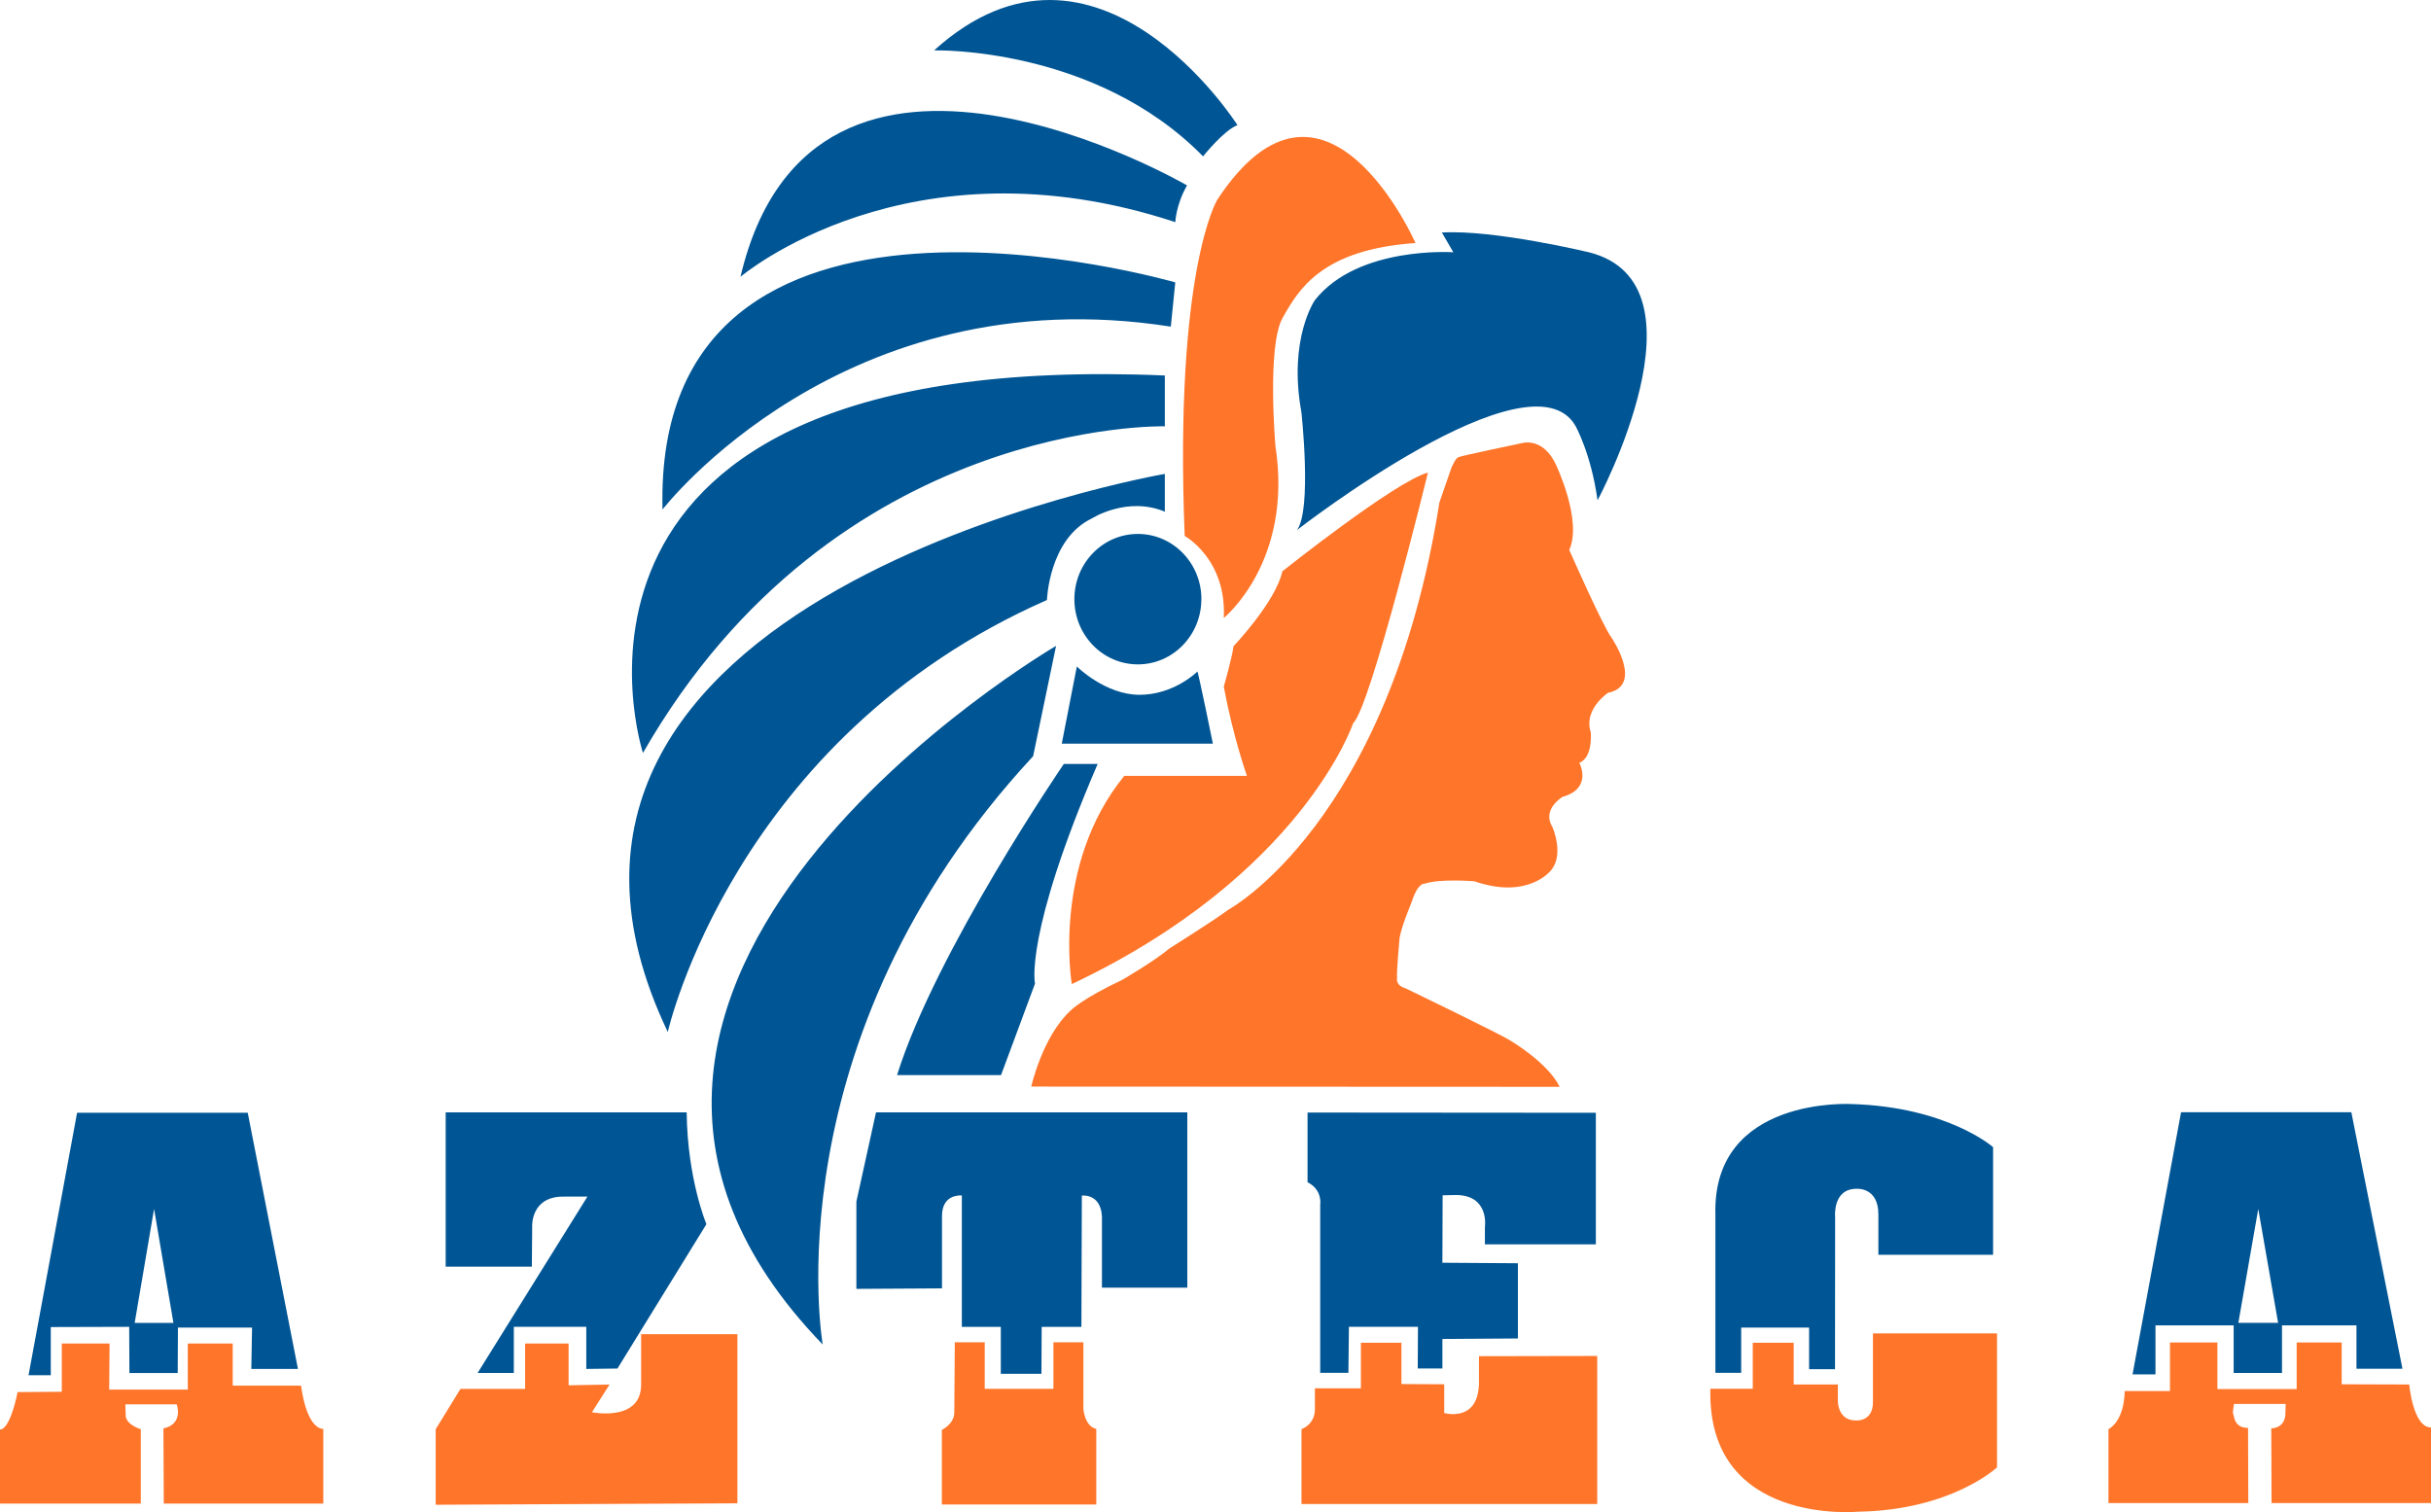
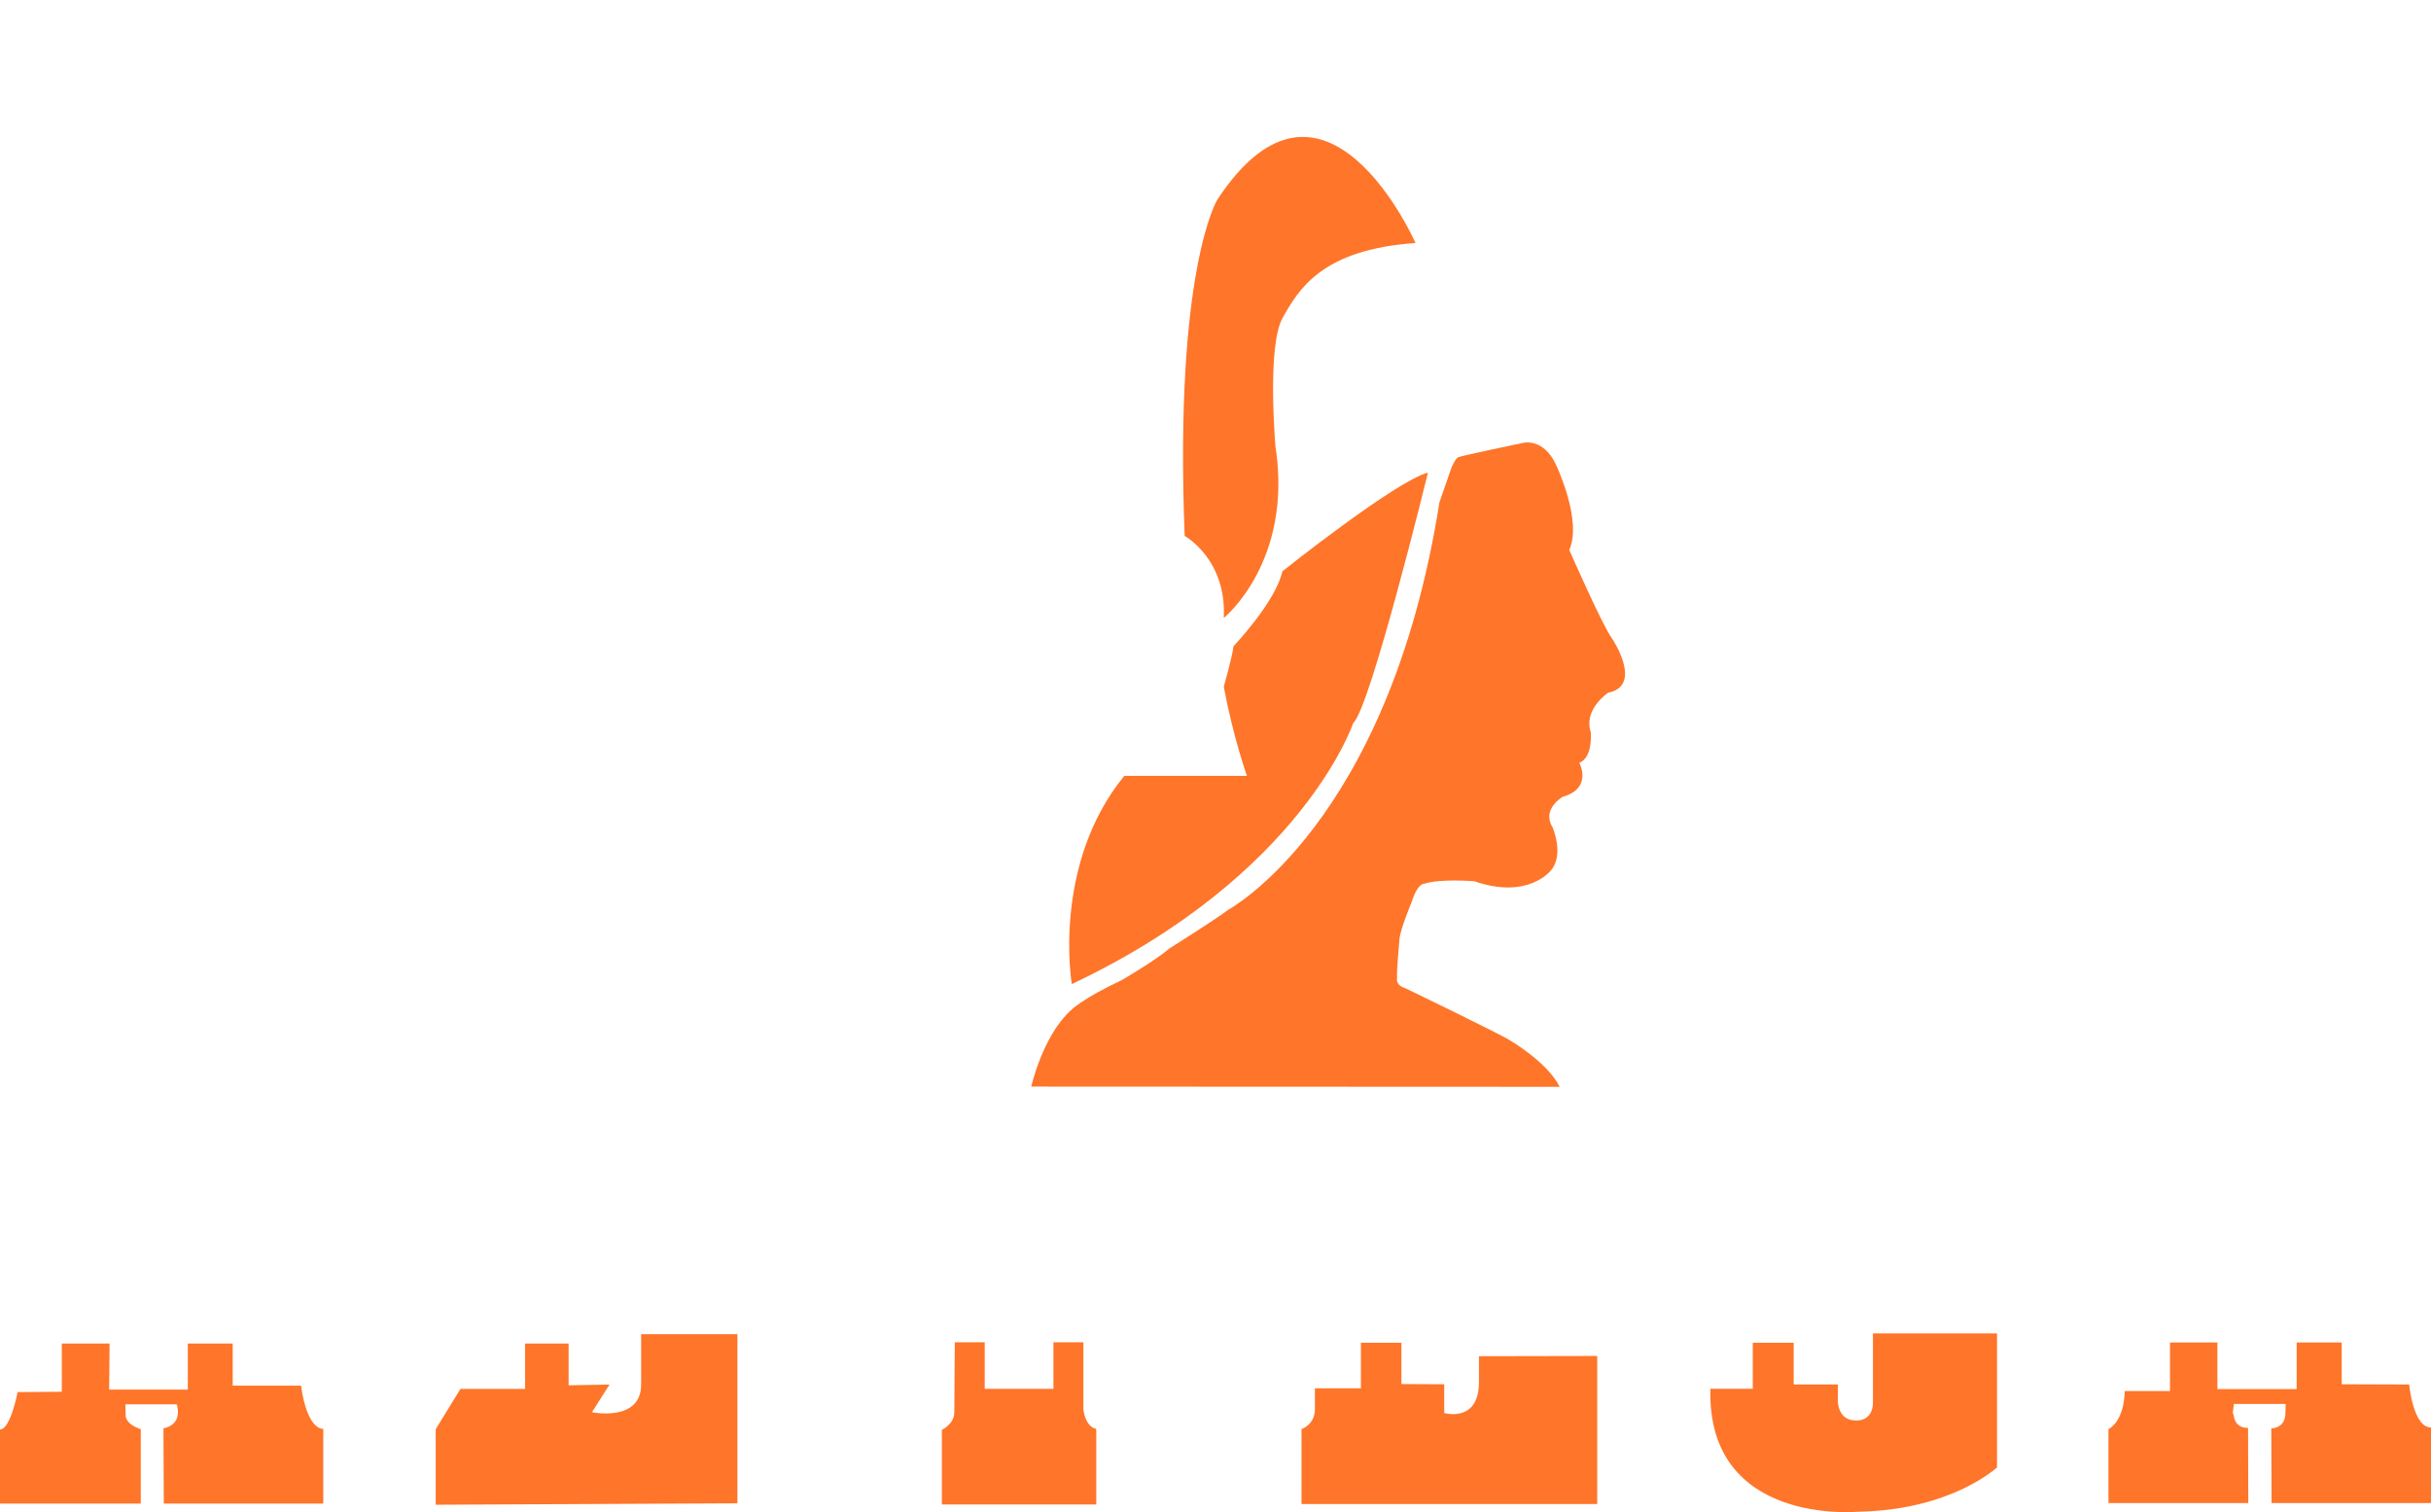
<svg xmlns="http://www.w3.org/2000/svg" viewBox="0 0 426 265">
-   <path fill="#005594" d="m23.6 231.83 3.4-19.97 3.39 19.97H23.6Zm368.64 0 3.49-19.97 3.48 19.96h-6.97Zm28.76 8.05-8.96-44.96H382.2l-8.5 45.93h4.02v-8.58h13.7v8.33h8.47v-8.33h13.05v7.6H421Zm-120.4.7h4.52v-7.93h11.9v7.3h4.54l.02-26.61s-.52-5.04 3.78-5.01c0 0 3.8-.32 3.8 4.48v7.08l20.1.01v-18.87s-7.98-7.04-24.76-7.55c0 0-24.49-1.46-23.9 19.4v27.7ZM227.28 92.89s40.85-31.8 48.77-18.31c0 0 2.76 4.83 3.9 13.1 0 0 20.36-37.98-1.51-43.47 0 0-16.7-4.01-25.77-3.46l2.01 3.46s-16.71-1.17-24.25 8.37c0 0-4.73 6.74-2.37 19.7 0 0 1.86 17.05-.78 20.61Zm9.01 147.69h-4.94v-29.46s.46-2.59-2.22-3.94v-12.21l50.52.04v23.06h-19.44v-3.05s.84-5.51-4.98-5.6l-2.43.05-.04 11.82 13.23.09v13.18l-13.23.09v5.17h-4.32l.04-7.3h-12.1l-.09 8.06Zm-82.78-45.64h54.55v30.72H193.1V213.7s.34-4.32-3.52-4.19l-.08 23.02h-6.96l-.04 8.22h-7.12v-8.22h-6.83V209.5s-3.48-.38-3.48 3.6v12.68l-15 .09v-15.3l3.44-15.64ZM83.7 240.6h6.34v-8.08h12.7v7.38l5.46-.07 15.59-25.3s-3.33-7.89-3.46-19.59H78.1v27.03h15.1l.06-7.12s-.25-5.28 5.65-5.15h4.03L83.7 240.6Zm80-231.77s28.14-.76 47.12 18.57c0 0 3.65-4.58 6.03-5.47 0 0-24.68-38.88-53.16-13.1Zm-33.94 39.68s29.39-25.01 76.2-9.58c0 0 .09-3 2.05-6.44 0 0-65.52-38.15-78.25 16.02ZM116.1 89.29s31.59-41.04 89.07-32.05l.78-7.75s-91.6-26.67-89.85 39.8Zm88.02-14.58s-57.77-1.5-91.45 57.24c0 0-23.21-70.98 91.45-66.15v8.9Zm6.4 30.29c0 6.31-4.98 11.43-11.12 11.43-6.15 0-11.13-5.12-11.13-11.43s4.98-11.43 11.13-11.43c6.14 0 11.13 5.12 11.13 11.43Zm-21.82 11.8s4.99 4.96 10.98 4.96 10.01-3.94 10.14-4.07c.12-.13 2.72 12.63 2.72 12.63h-26.48l2.64-13.52Zm-31.5 71.6h18.22l5.95-16.03s-1.97-8.43 10.98-38.49h-5.93s-22.4 32.73-29.22 54.51Zm-40.18-7.55s11.56-51.55 66.44-75.7c0 0 .34-10.7 7.88-14.3 0 0 6.16-3.94 12.78-1.18v-6.62s-123.63 21.33-87.1 97.8Zm27.15 54.77s-9.38-53.24 36.87-103.1l4.02-19.33s-101.89 59.35-40.89 122.43Zm-91.96 4.28-8.8-44.9h-29.9L5 241h3.9v-8.44l13.74-.04.04 8.1h8.46l.04-7.97h12.99l-.13 7.25h8.17Z" />
  <path fill="#ff7529" d="M299.72 243.38h7.43v-8.07h7.17v7.32h7.74v2.88s-.06 3.42 3.13 3.42c0 0 3.02.3 3.02-3.2v-12.06h21.74v23.48s-7.95 7.49-24.3 7.77c0 0-26.54 2.55-25.93-21.54ZM76.35 263.7v-13.24l4.34-7.06h11.33v-7.95h7.62v7.32l7.17-.13-3.08 4.85s8.62 1.77 8.62-4.85v-8.83h16.87v29.64l-52.87.25ZM0 263.5h24.67v-13.05s-2.33-.63-2.64-2.2l-.06-2.15h9s1.26 3.47-2.33 4.22l.06 13.18h27.95v-13.1s-2.77.44-3.9-7.57H40.78v-7.38h-7.87v8.07H19.13l.07-8.07h-8.37v8.45l-7.74.06s-1.26 6.56-3.09 6.56v13ZM252.24 88.04l2.1-6.06s.67-1.6 1.18-1.85c.5-.25 11.4-2.52 11.4-2.52s3.53-.92 5.72 3.78c0 0 4.7 9.79 2.35 14.99 0 0 5.95 13.52 7.46 15.45 0 0 5.63 8.32-.67 9.58 0 0-4.36 2.94-3.02 6.9 0 0 .42 4.44-2.01 5.37 0 0 2.43 4.45-2.94 5.97 0 0-3.7 2.18-1.76 5.3 0 0 2.1 4.78-.25 7.56 0 0-3.95 5.21-13.43 1.93 0 0-5.96-.5-8.73.42 0 0-1.17-.25-2.26 3.2 0 0-1.97 4.69-2.14 6.5 0 0-.55 5.92-.42 6.85 0 0-.38 1.22 1.5 1.8 0 0 17.27 8.33 18.46 9.22 0 0 6.43 3.78 8.53 8.03l-92.6-.04s2-8.92 7-13.42c0 0 1.97-2.01 8.98-5.3 0 0 5.75-3.37 8.22-5.47 0 0 8.52-5.38 10.28-6.77 0 0 28.16-15.09 37.05-71.42Zm-44.64 5.88s7.37 4.04 6.85 14.38c0 0 12.2-9.84 9.05-30.14 0 0-1.51-17.53 1.26-22.45 2.77-4.92 6.8-11.99 23.29-13.12 0 0-15.94-36.2-34.75-7.57 0 0-7.54 12.32-5.7 58.9Zm-10.58 42.05h21.49s-2.4-6.73-4.06-15.64c0 0 1.54-5.39 1.7-7.07 0 0 7.4-7.78 8.57-13.14 0 0 19.8-15.78 25.51-17.3 0 0-10.07 41.2-13.1 43.9 0 0-8.88 26.6-49.31 45.74 0 0-3.55-20.86 9.2-36.5ZM369.48 263.4v-12.95s2.73-1.18 2.85-6.68h7.93v-8.5h8.31v8.16h13.89v-8.16h7.89v7.32l11.83.04s.67 7.53 3.82 7.53v13.24h-27.94l-.05-13.08s2.48.05 2.48-2.69l.04-1.6h-9.06s-.3 1.81-.13 1.77c.17-.04-.08 2.44 2.6 2.44l.04 13.16h-24.5Zm-139.06-20.1h8.06v-7.99h7.1v7.24l7.5.04v5.04s6.05 1.77 6.09-5.38v-4.58l20.72-.04v25.94h-51.82v-13.12s2.35-.76 2.35-3.5v-3.65Zm-63.1-8.07h5.24v8.16h12.04v-8.16h5.25v11.73s.25 3.03 2.26 3.45v13.24h-27.06v-13.07s2.18-1.01 2.18-3.07c0-2.06.09-12.28.09-12.28Z" />
</svg>